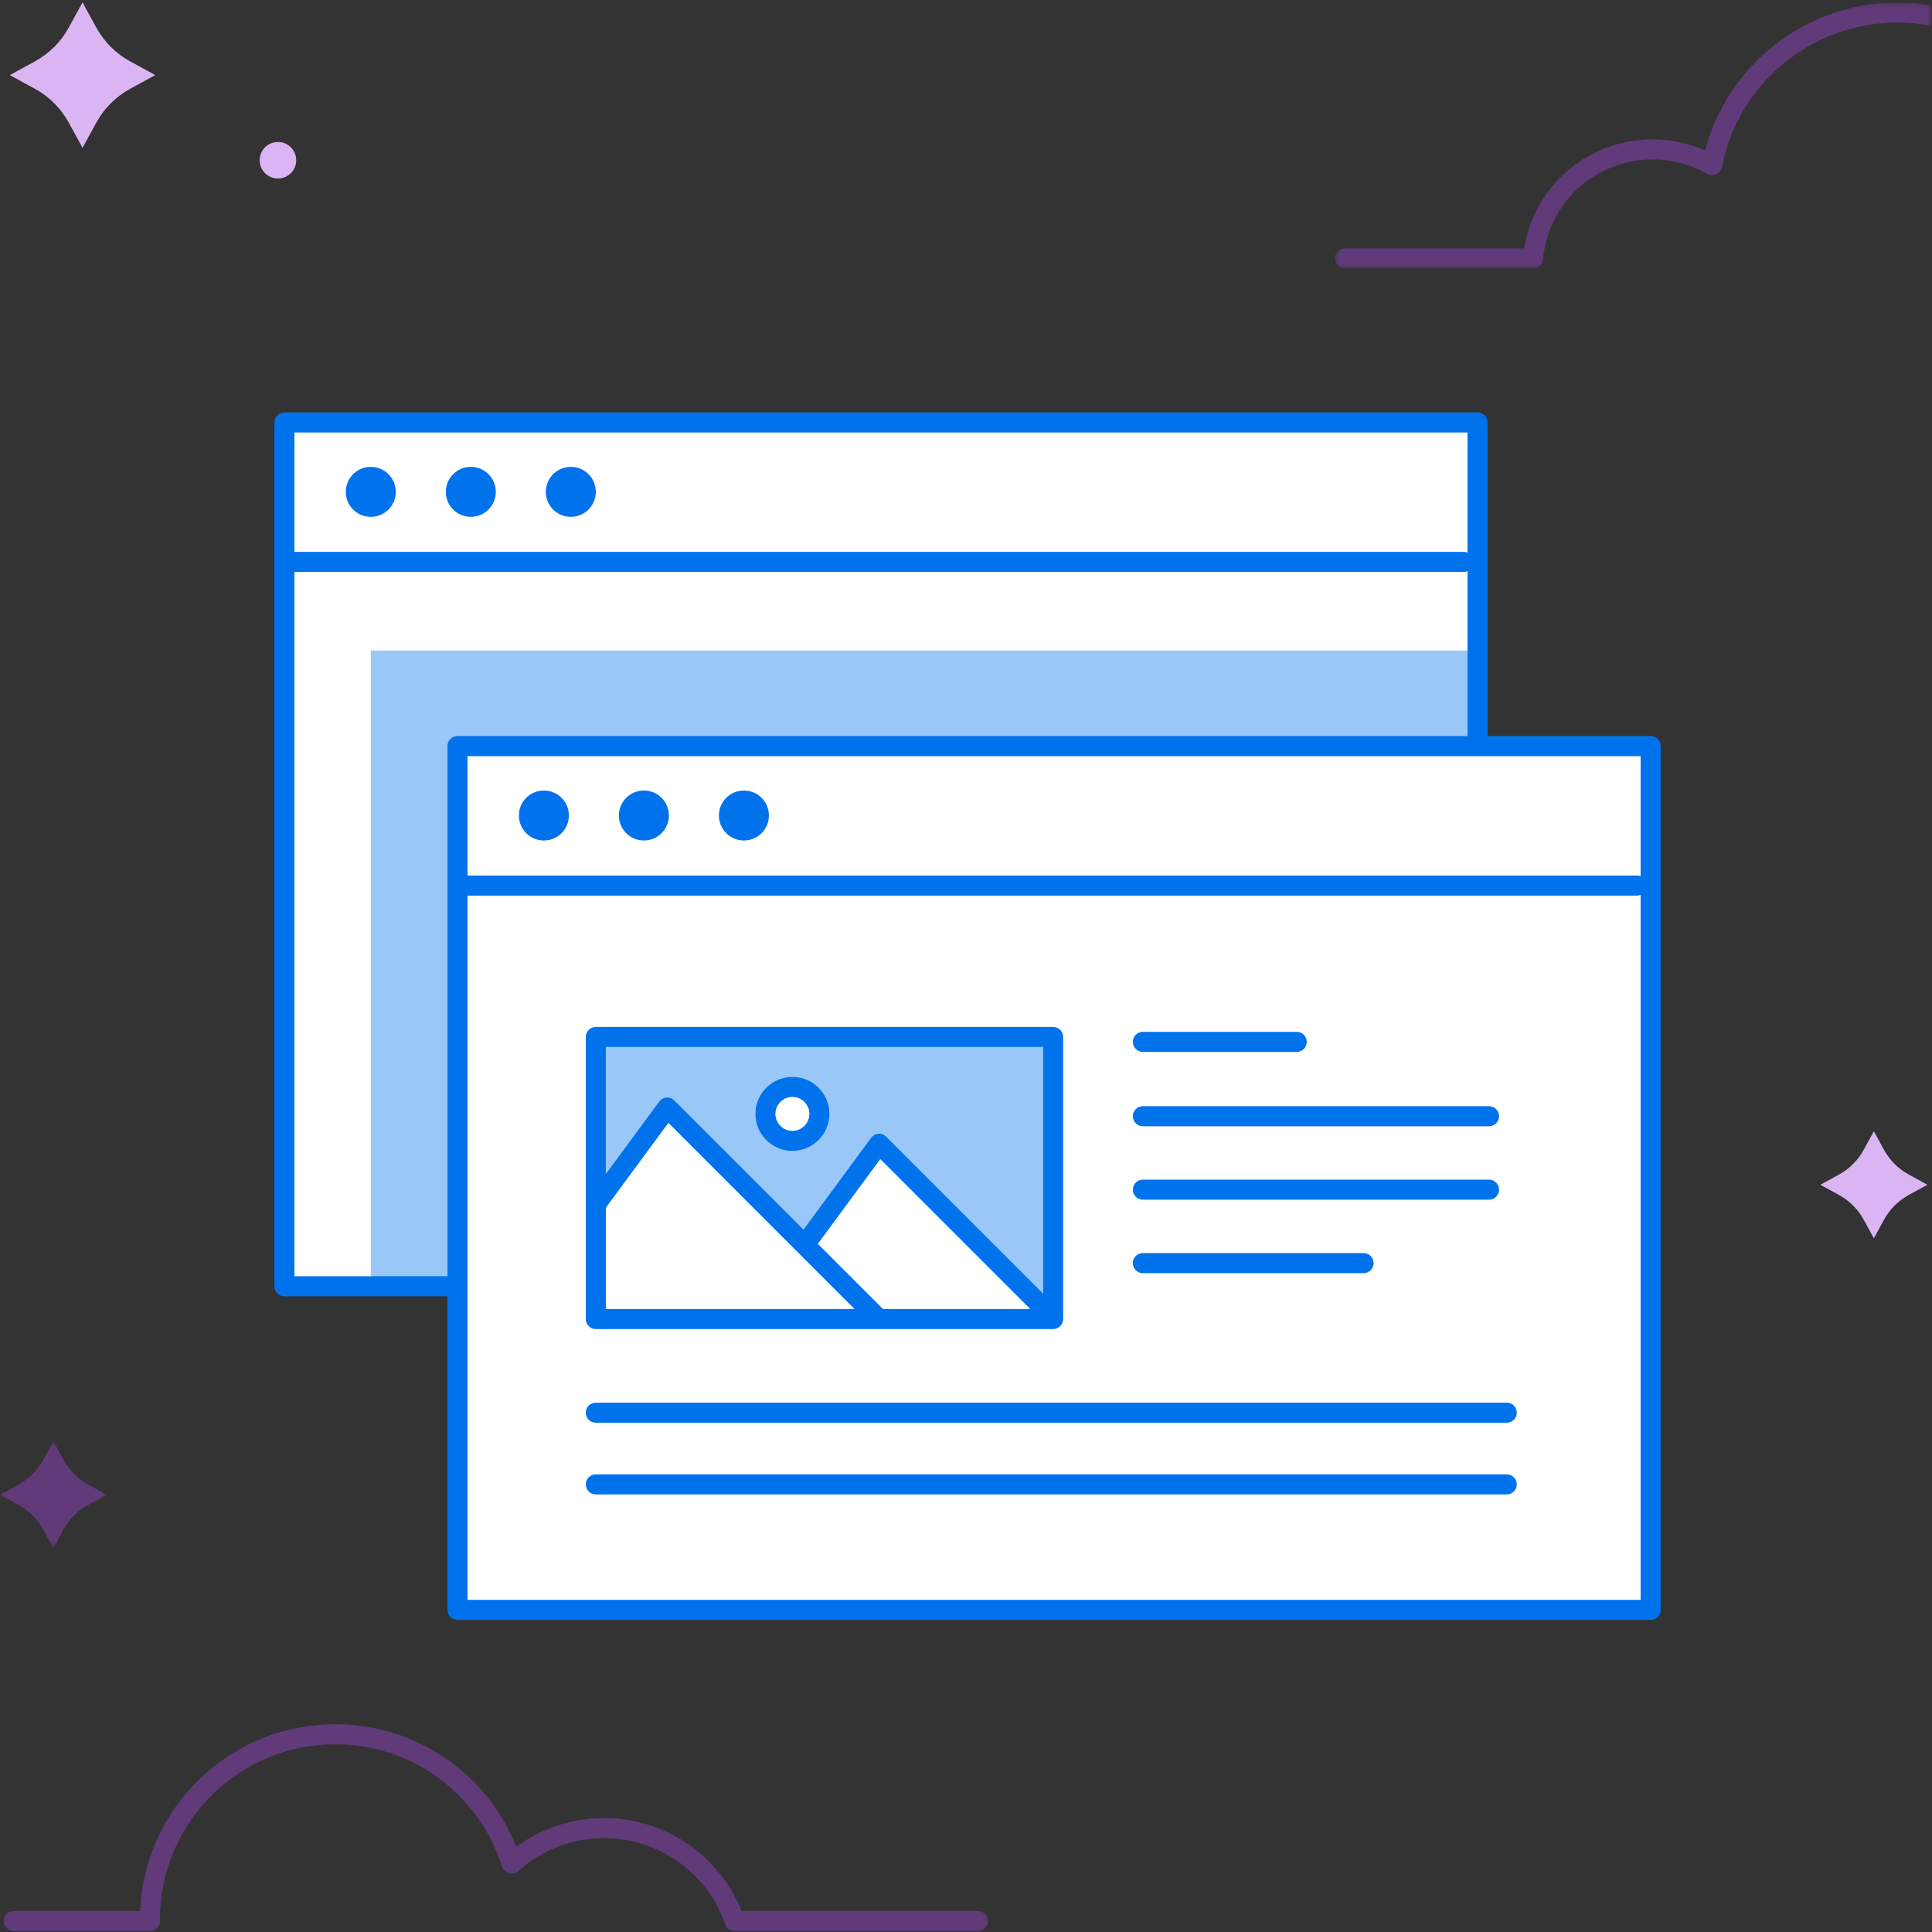
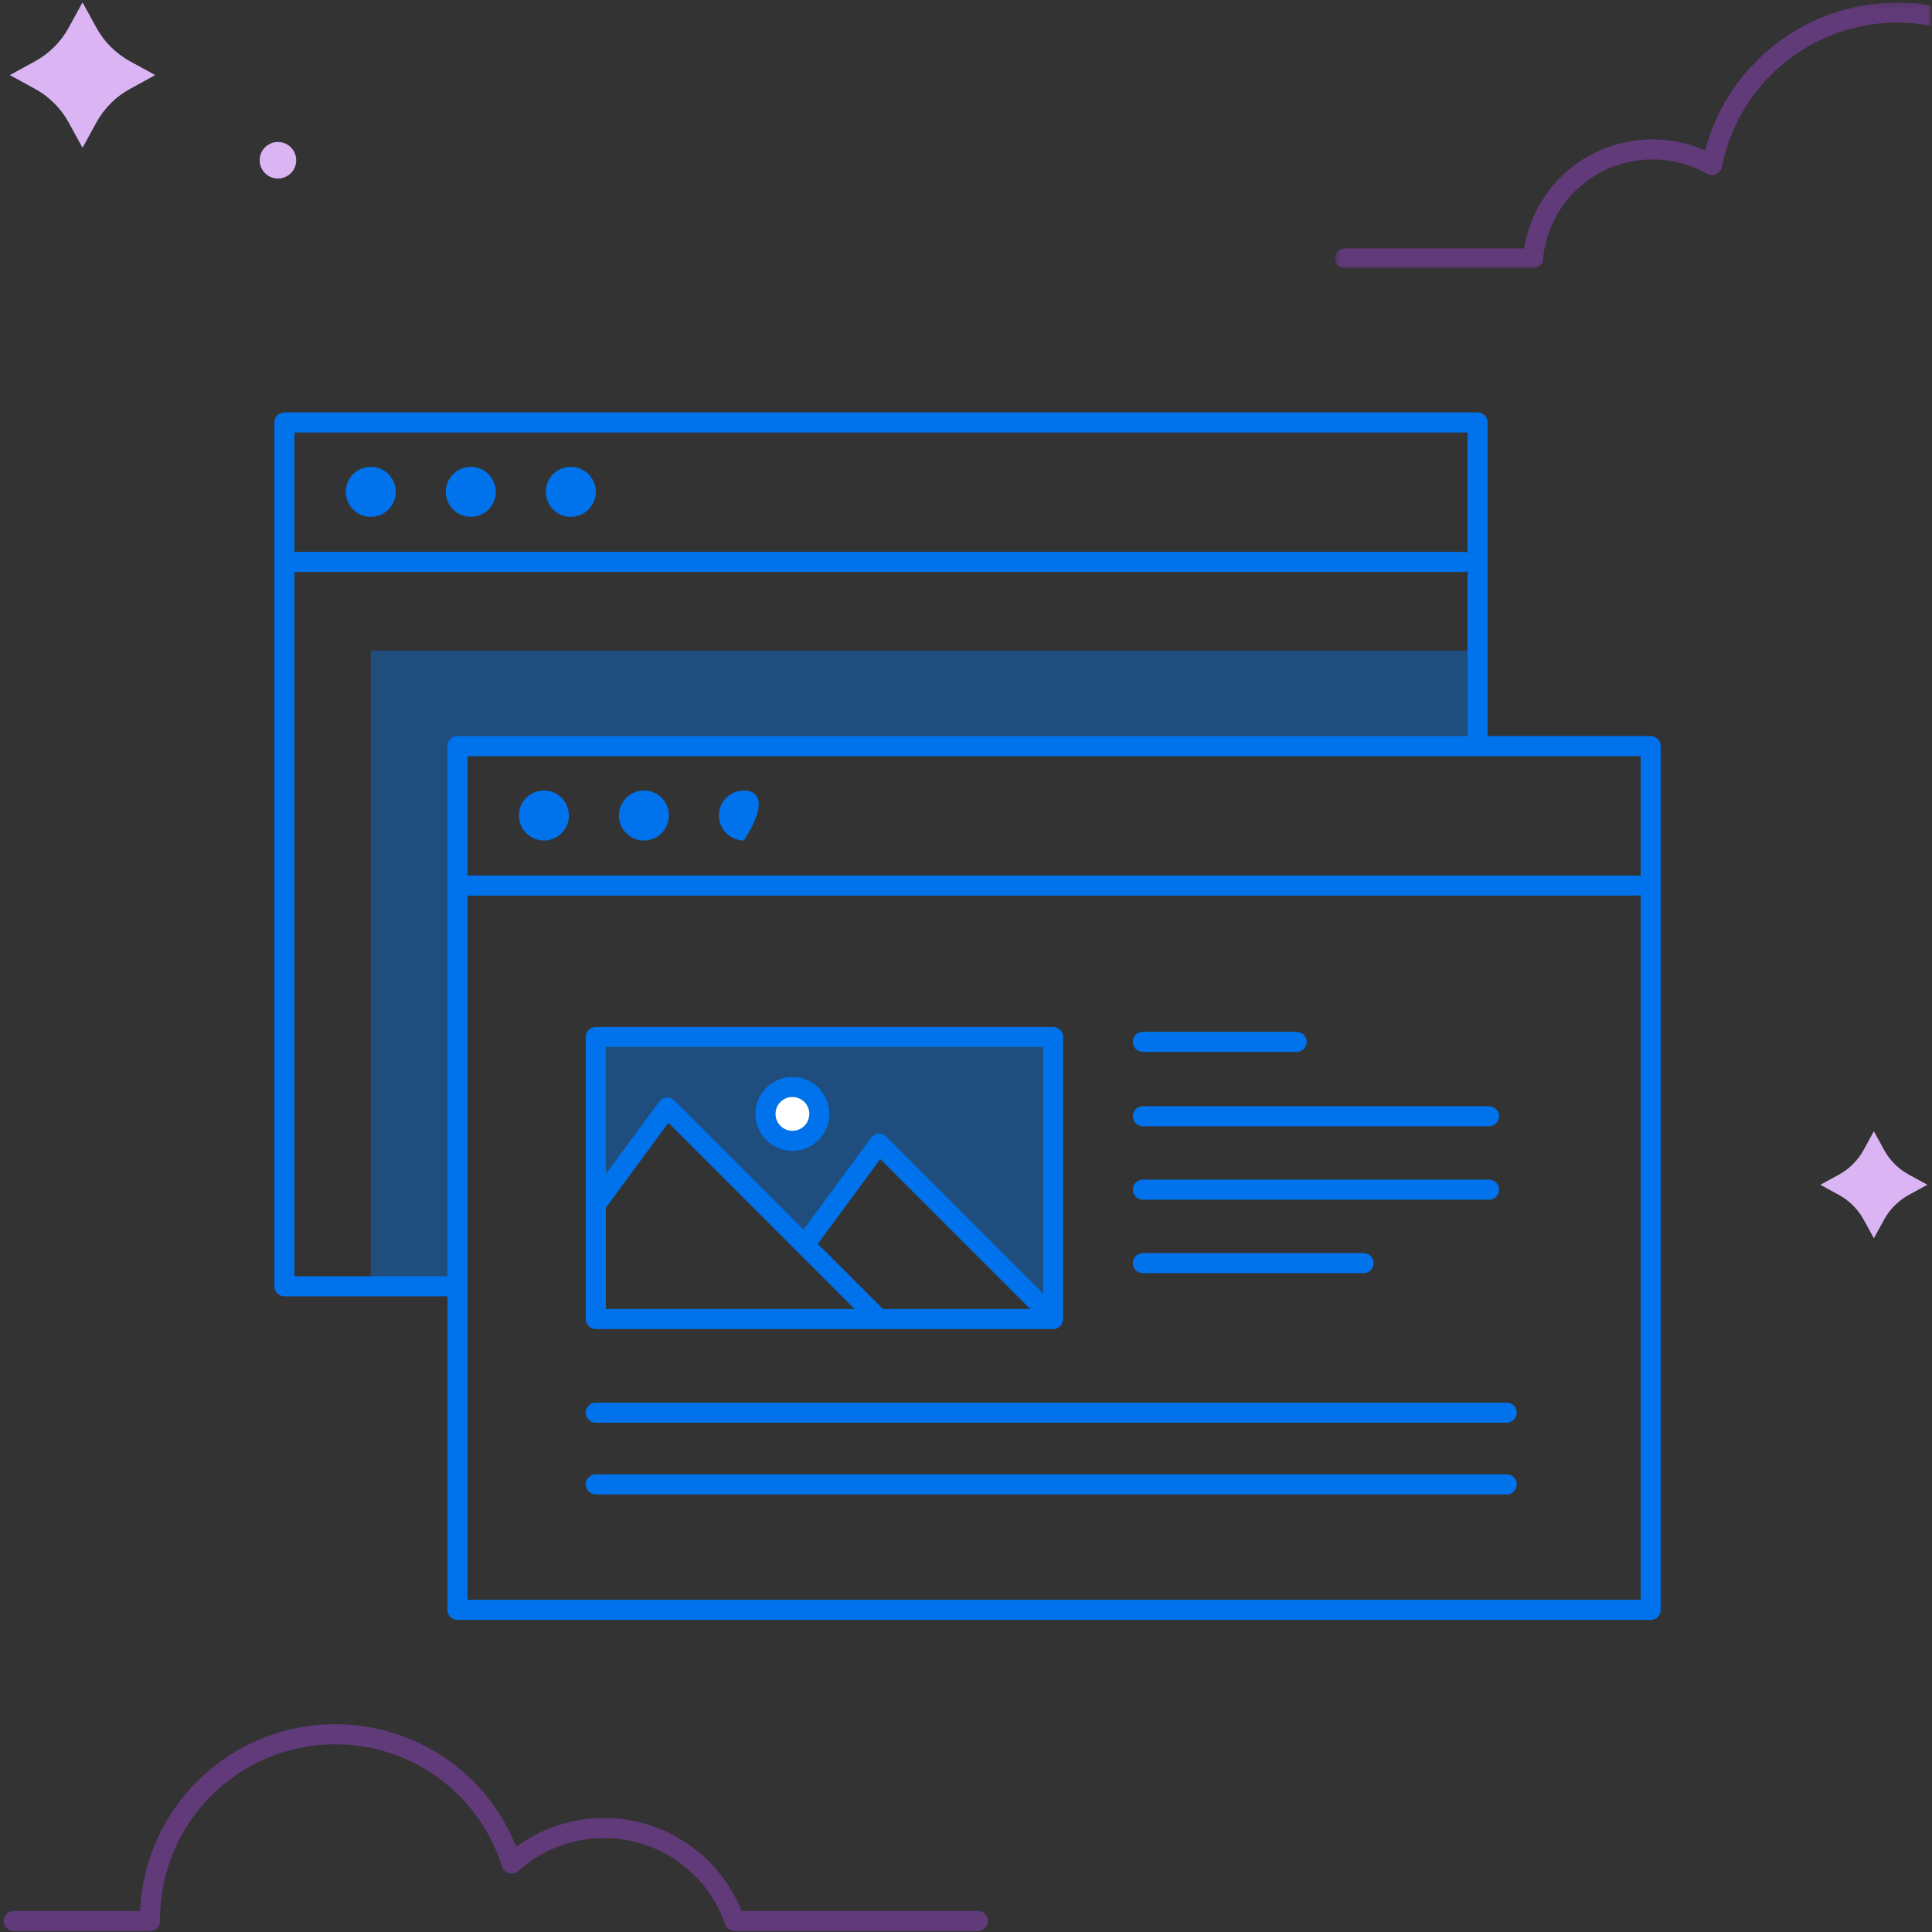
<svg xmlns="http://www.w3.org/2000/svg" xmlns:xlink="http://www.w3.org/1999/xlink" width="349px" height="349px" viewBox="0 0 349 349" version="1.1">
  <rect x="0" y="0" width="349" height="349" fill="#333333" stroke="none" />
  <title>s-ill-blogs</title>
  <desc>Created with Sketch.</desc>
  <defs>
    <polygon id="path-1" points="0.446 0.175 108.146 0.175 108.146 48.213 0.446 48.213" />
    <polygon id="path-3" points="0 0.384 19.284 0.384 19.284 19.668 0 19.668" />
  </defs>
  <g id="Page-1" stroke="none" stroke-width="1" fill="none" fill-rule="evenodd">
    <g id="2_wordpress-overview-page" transform="translate(-773, -2039)">
      <g id="Why-WP" transform="translate(-223, 1059)">
        <g id="s-ill-blogs" transform="translate(996, 980)">
-           <polygon id="Fill-1" fill="#FFFFFF" points="266.908 135.073 266.908 76.316 49.559 76.316 49.559 232.354 82.468 232.354 82.468 291.111 299.817 291.111 299.817 135.073" />
          <g id="Group-58" transform="translate(0, 0.278)">
            <path d="M188.423,188.856 L188.423,233.378 L160.091,205.045 C159.717,204.672 159.2,204.477 158.673,204.52 C158.146,204.559 157.663,204.826 157.35,205.252 L145.137,221.825 L121.812,198.5 C121.439,198.126 120.922,197.931 120.394,197.974 C119.867,198.013 119.384,198.281 119.07,198.706 L109.442,211.774 L109.442,188.856 L188.423,188.856 Z" id="Fill-2" fill-opacity="0.4" fill="#0073EC" />
            <path d="M98.25,142.52 C95.755,142.52 93.733,144.542 93.733,147.036 C93.733,149.531 95.755,151.553 98.25,151.553 C100.744,151.553 102.766,149.531 102.766,147.036 C102.766,144.542 100.744,142.52 98.25,142.52" id="Fill-4" fill="#0073EC" />
            <path d="M116.316,142.52 C113.821,142.52 111.799,144.542 111.799,147.036 C111.799,149.531 113.821,151.553 116.316,151.553 C118.81,151.553 120.832,149.531 120.832,147.036 C120.832,144.542 118.81,142.52 116.316,142.52" id="Fill-6" fill="#0073EC" />
-             <path d="M134.381,142.52 C131.887,142.52 129.865,144.542 129.865,147.036 C129.865,149.531 131.887,151.553 134.381,151.553 C136.876,151.553 138.898,149.531 138.898,147.036 C138.898,144.542 136.876,142.52 134.381,142.52" id="Fill-8" fill="#0073EC" />
+             <path d="M134.381,142.52 C131.887,142.52 129.865,144.542 129.865,147.036 C129.865,149.531 131.887,151.553 134.381,151.553 C138.898,144.542 136.876,142.52 134.381,142.52" id="Fill-8" fill="#0073EC" />
            <path d="M84.453,288.726 L84.453,161.505 L295.692,161.505 C295.93,161.505 296.155,161.457 296.363,161.374 L296.363,288.726 L84.453,288.726 Z M53.185,230.263 L53.185,103.042 L264.424,103.042 C264.662,103.042 264.887,102.993 265.095,102.91 L265.095,132.688 L82.64,132.688 C81.639,132.688 80.827,133.5 80.827,134.501 L80.827,230.263 L53.185,230.263 Z M265.095,77.851 L265.095,99.547 C264.887,99.465 264.662,99.416 264.424,99.416 L53.185,99.416 L53.185,77.851 L265.095,77.851 Z M296.363,158.011 C296.155,157.928 295.93,157.879 295.692,157.879 L84.453,157.879 L84.453,136.314 L296.363,136.314 L296.363,158.011 Z M298.176,132.688 L268.721,132.688 L268.721,76.038 C268.721,75.036 267.909,74.225 266.908,74.225 L51.372,74.225 C50.371,74.225 49.559,75.036 49.559,76.038 L49.559,232.076 C49.559,233.077 50.371,233.889 51.372,233.889 L80.827,233.889 L80.827,290.539 C80.827,291.54 81.639,292.352 82.64,292.352 L298.176,292.352 C299.177,292.352 299.989,291.54 299.989,290.539 L299.989,134.501 C299.989,133.5 299.177,132.688 298.176,132.688 Z" id="Fill-10" fill="#0073EC" />
            <path d="M66.981,93.089 C69.475,93.089 71.497,91.067 71.497,88.573 C71.497,86.079 69.475,84.056 66.981,84.056 C64.487,84.056 62.465,86.079 62.465,88.573 C62.465,91.067 64.487,93.089 66.981,93.089" id="Fill-12" fill="#0073EC" />
            <path d="M85.047,93.089 C87.542,93.089 89.564,91.067 89.564,88.573 C89.564,86.079 87.542,84.056 85.047,84.056 C82.553,84.056 80.53,86.079 80.53,88.573 C80.53,91.067 82.553,93.089 85.047,93.089" id="Fill-14" fill="#0073EC" />
            <path d="M103.113,93.089 C105.608,93.089 107.63,91.067 107.63,88.573 C107.63,86.079 105.608,84.056 103.113,84.056 C100.619,84.056 98.597,86.079 98.597,88.573 C98.597,91.067 100.619,93.089 103.113,93.089" id="Fill-16" fill="#0073EC" />
            <path d="M176.651,348.55 L132.713,348.55 C131.941,348.55 131.253,348.06 131,347.33 C127.772,338.015 118.98,331.757 109.122,331.757 C103.389,331.757 97.886,333.87 93.628,337.708 C93.169,338.12 92.533,338.273 91.938,338.11 C91.343,337.948 90.871,337.495 90.685,336.907 C86.512,323.693 74.392,314.815 60.525,314.815 C43.087,314.815 28.9,329.002 28.9,346.44 L28.902,346.534 C28.904,346.596 28.907,346.658 28.907,346.72 C28.911,347.204 28.722,347.669 28.382,348.012 C28.041,348.356 27.578,348.55 27.094,348.55 L2.477,348.55 C1.476,348.55 0.664,347.738 0.664,346.737 C0.664,345.735 1.476,344.924 2.477,344.924 L25.306,344.924 C26.103,326.186 41.595,311.189 60.525,311.189 C75.098,311.189 87.94,319.985 93.259,333.336 C97.84,329.963 103.381,328.131 109.122,328.131 C120.088,328.131 129.914,334.827 133.97,344.924 L176.651,344.924 C177.652,344.924 178.464,345.735 178.464,346.737 C178.464,347.738 177.652,348.55 176.651,348.55" id="Fill-18" fill-opacity="0.4" fill="#A644E5" />
            <g id="Group-22" transform="translate(240.676, 0)">
              <mask id="mask-2" fill="white">
                <use xlink:href="#path-1" />
              </mask>
              <g id="Clip-21" />
              <path d="M108.146,0.693 C106.159,0.356 104.123,0.175 102.052,0.175 C85.695,0.175 71.461,11.276 67.346,26.89 C64.373,25.582 61.142,24.899 57.877,24.899 C46.208,24.899 36.501,33.252 34.657,44.587 L2.337,44.587 C1.39,44.587 0.544,45.279 0.454,46.222 C0.351,47.303 1.199,48.213 2.259,48.213 L36.217,48.213 C37.159,48.213 37.97,47.507 38.057,46.569 C39.013,36.282 47.534,28.525 57.877,28.525 C61.31,28.525 64.699,29.418 67.679,31.108 C67.951,31.262 68.257,31.361 68.571,31.361 C69.496,31.361 70.217,30.718 70.378,29.89 C73.312,14.773 86.632,3.801 102.052,3.801 C104.129,3.801 106.166,4.001 108.146,4.377 L108.146,0.693 Z" id="Fill-20" fill-opacity="0.4" fill="#A644E5" mask="url(#mask-2)" />
            </g>
            <path d="M338.498,204.099 L340.322,207.433 C341.357,209.326 342.913,210.882 344.806,211.917 L348.14,213.741 L344.806,215.564 C342.913,216.6 341.357,218.156 340.322,220.048 L338.498,223.383 L336.675,220.048 C335.639,218.156 334.083,216.6 332.19,215.564 L328.856,213.741 L332.19,211.917 C334.083,210.882 335.639,209.326 336.675,207.433 L338.498,204.099 Z" id="Fill-23" fill="#FFFFFF" />
            <path d="M338.498,204.099 L340.322,207.433 C341.357,209.326 342.913,210.882 344.806,211.917 L348.14,213.741 L344.806,215.564 C342.913,216.6 341.357,218.156 340.322,220.048 L338.498,223.383 L336.675,220.048 C335.639,218.156 334.083,216.6 332.19,215.564 L328.856,213.741 L332.19,211.917 C334.083,210.882 335.639,209.326 336.675,207.433 L338.498,204.099 Z" id="Fill-25" fill-opacity="0.4" fill="#A644E5" />
            <g id="Group-29" transform="translate(0, 259.713)">
              <mask id="mask-4" fill="white">
                <use xlink:href="#path-3" />
              </mask>
              <g id="Clip-28" />
-               <path d="M9.642,0.384 L11.465,3.718 C12.501,5.611 14.057,7.167 15.95,8.202 L19.284,10.026 L15.95,11.85 C14.057,12.885 12.501,14.441 11.465,16.333 L9.642,19.668 L7.819,16.333 C6.783,14.441 5.227,12.885 3.335,11.85 L-4.53250453e-05,10.026 L3.335,8.202 C5.227,7.167 6.783,5.611 7.819,3.718 L9.642,0.384 Z" id="Fill-27" fill-opacity="0.4" fill="#A644E5" mask="url(#mask-4)" />
            </g>
            <path d="M14.909,0.175 L17.389,4.709 C18.796,7.283 20.912,9.398 23.485,10.806 L28.019,13.286 L23.485,15.765 C20.912,17.173 18.796,19.288 17.389,21.862 L14.909,26.396 L12.429,21.862 C11.022,19.288 8.906,17.173 6.332,15.765 L1.799,13.286 L6.332,10.806 C8.906,9.398 11.022,7.283 12.429,4.709 L14.909,0.175 Z" id="Fill-30" fill="#FFFFFF" />
            <path d="M53.495,28.67 C53.495,30.486 52.023,31.959 50.207,31.959 C48.39,31.959 46.918,30.486 46.918,28.67 C46.918,26.854 48.39,25.381 50.207,25.381 C52.023,25.381 53.495,26.854 53.495,28.67" id="Fill-32" fill="#FFFFFF" />
            <path d="M14.909,0.175 L17.389,4.709 C18.796,7.283 20.912,9.398 23.485,10.806 L28.019,13.286 L23.485,15.765 C20.912,17.173 18.796,19.288 17.389,21.862 L14.909,26.396 L12.429,21.862 C11.022,19.288 8.906,17.173 6.332,15.765 L1.799,13.286 L6.332,10.806 C8.906,9.398 11.022,7.283 12.429,4.709 L14.909,0.175 Z" id="Fill-34" fill-opacity="0.4" fill="#A644E5" />
            <path d="M53.495,28.67 C53.495,30.486 52.023,31.959 50.207,31.959 C48.39,31.959 46.918,30.486 46.918,28.67 C46.918,26.854 48.39,25.381 50.207,25.381 C52.023,25.381 53.495,26.854 53.495,28.67" id="Fill-36" fill-opacity="0.4" fill="#A644E5" />
            <path d="M109.442,217.886 L120.739,202.554 L154.369,236.184 L109.442,236.184 L109.442,217.886 Z M159.496,236.184 L147.731,224.418 L159.018,209.1 L186.102,236.184 L159.496,236.184 Z M188.423,188.856 L188.423,233.378 L160.091,205.045 C159.717,204.671 159.2,204.477 158.673,204.52 C158.146,204.559 157.663,204.827 157.35,205.252 L145.137,221.825 L121.812,198.5 C121.439,198.126 120.922,197.932 120.394,197.974 C119.867,198.013 119.384,198.281 119.07,198.706 L109.442,211.773 L109.442,188.856 L188.423,188.856 Z M190.236,185.23 L107.629,185.23 C106.628,185.23 105.816,186.042 105.816,187.043 L105.816,237.997 C105.816,238.998 106.628,239.81 107.629,239.81 L190.236,239.81 C191.237,239.81 192.049,238.998 192.049,237.997 L192.049,187.043 C192.049,186.042 191.237,185.23 190.236,185.23 Z" id="Fill-38" fill="#0073EC" />
            <path d="M143.143,197.887 C141.459,197.887 140.09,199.256 140.09,200.939 C140.09,202.623 141.459,203.992 143.143,203.992 C144.826,203.992 146.195,202.623 146.195,200.939 C146.195,199.256 144.826,197.887 143.143,197.887 M143.143,207.618 C139.46,207.618 136.464,204.622 136.464,200.939 C136.464,197.257 139.46,194.261 143.143,194.261 C146.825,194.261 149.821,197.257 149.821,200.939 C149.821,204.622 146.825,207.618 143.143,207.618" id="Fill-40" fill="#0073EC" />
            <path d="M234.241,189.741 L206.449,189.741 C205.448,189.741 204.636,188.929 204.636,187.928 C204.636,186.927 205.448,186.115 206.449,186.115 L234.241,186.115 C235.243,186.115 236.054,186.927 236.054,187.928 C236.054,188.929 235.243,189.741 234.241,189.741" id="Fill-42" fill="#0073EC" />
            <path d="M268.982,203.171 L206.449,203.171 C205.447,203.171 204.636,202.359 204.636,201.358 C204.636,200.357 205.447,199.545 206.449,199.545 L268.982,199.545 C269.983,199.545 270.795,200.357 270.795,201.358 C270.795,202.359 269.983,203.171 268.982,203.171" id="Fill-44" fill="#0073EC" />
            <path d="M268.982,216.44 L206.449,216.44 C205.447,216.44 204.636,215.628 204.636,214.627 C204.636,213.626 205.447,212.814 206.449,212.814 L268.982,212.814 C269.983,212.814 270.795,213.626 270.795,214.627 C270.795,215.628 269.983,216.44 268.982,216.44" id="Fill-46" fill="#0073EC" />
            <path d="M246.32,229.709 L206.449,229.709 C205.447,229.709 204.636,228.898 204.636,227.896 C204.636,226.895 205.447,226.083 206.449,226.083 L246.32,226.083 C247.321,226.083 248.133,226.895 248.133,227.896 C248.133,228.898 247.321,229.709 246.32,229.709" id="Fill-48" fill="#0073EC" />
            <path d="M272.185,256.727 L107.629,256.727 C106.628,256.727 105.816,255.915 105.816,254.914 C105.816,253.912 106.628,253.101 107.629,253.101 L272.185,253.101 C273.186,253.101 273.998,253.912 273.998,254.914 C273.998,255.915 273.186,256.727 272.185,256.727" id="Fill-50" fill="#0073EC" />
            <path d="M272.185,269.678 L107.629,269.678 C106.628,269.678 105.816,268.866 105.816,267.865 C105.816,266.864 106.628,266.052 107.629,266.052 L272.185,266.052 C273.186,266.052 273.998,266.864 273.998,267.865 C273.998,268.866 273.186,269.678 272.185,269.678" id="Fill-52" fill="#0073EC" />
            <polygon id="Fill-54" fill-opacity="0.4" fill="#0073EC" points="266.908 117.243 82.64 117.243 66.981 117.243 66.981 134.501 66.981 232.076 82.64 232.076 82.64 134.501 266.908 134.501" />
            <path d="M143.143,197.887 C141.459,197.887 140.09,199.256 140.09,200.939 C140.09,202.623 141.459,203.992 143.143,203.992 C144.826,203.992 146.195,202.623 146.195,200.939 C146.195,199.256 144.826,197.887 143.143,197.887" id="Fill-56" fill="#FFFFFF" />
          </g>
        </g>
      </g>
    </g>
  </g>
</svg>